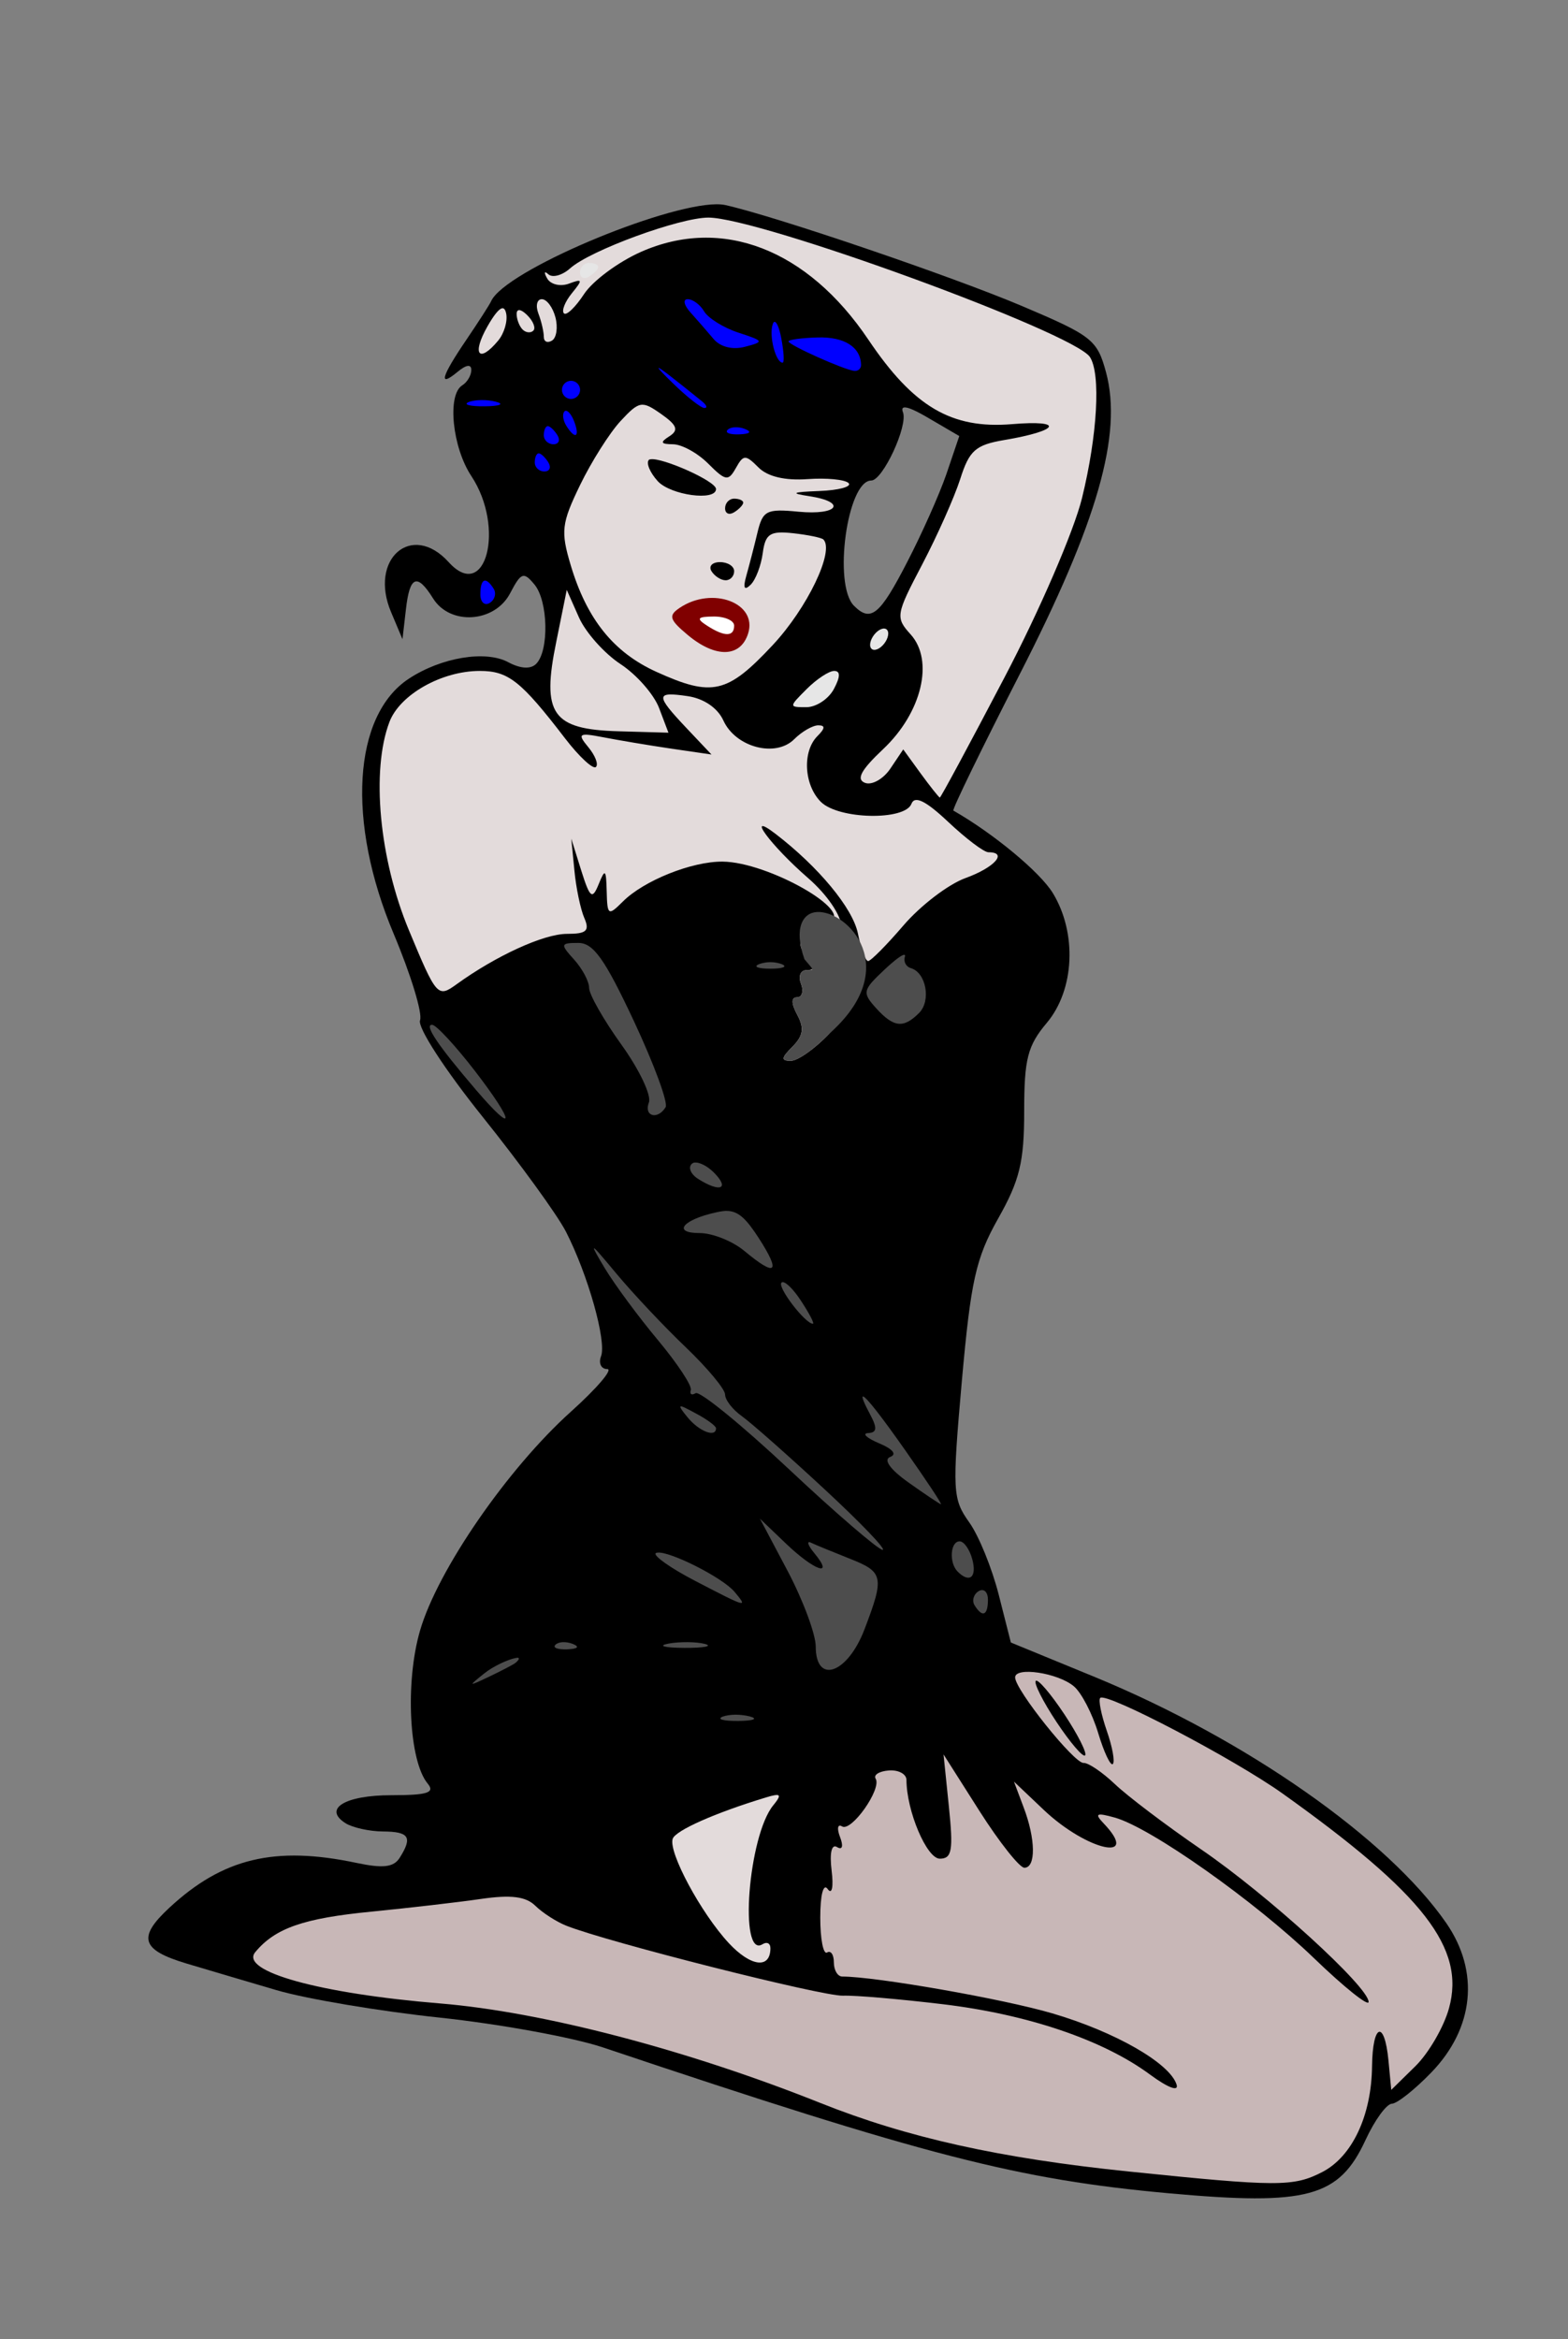
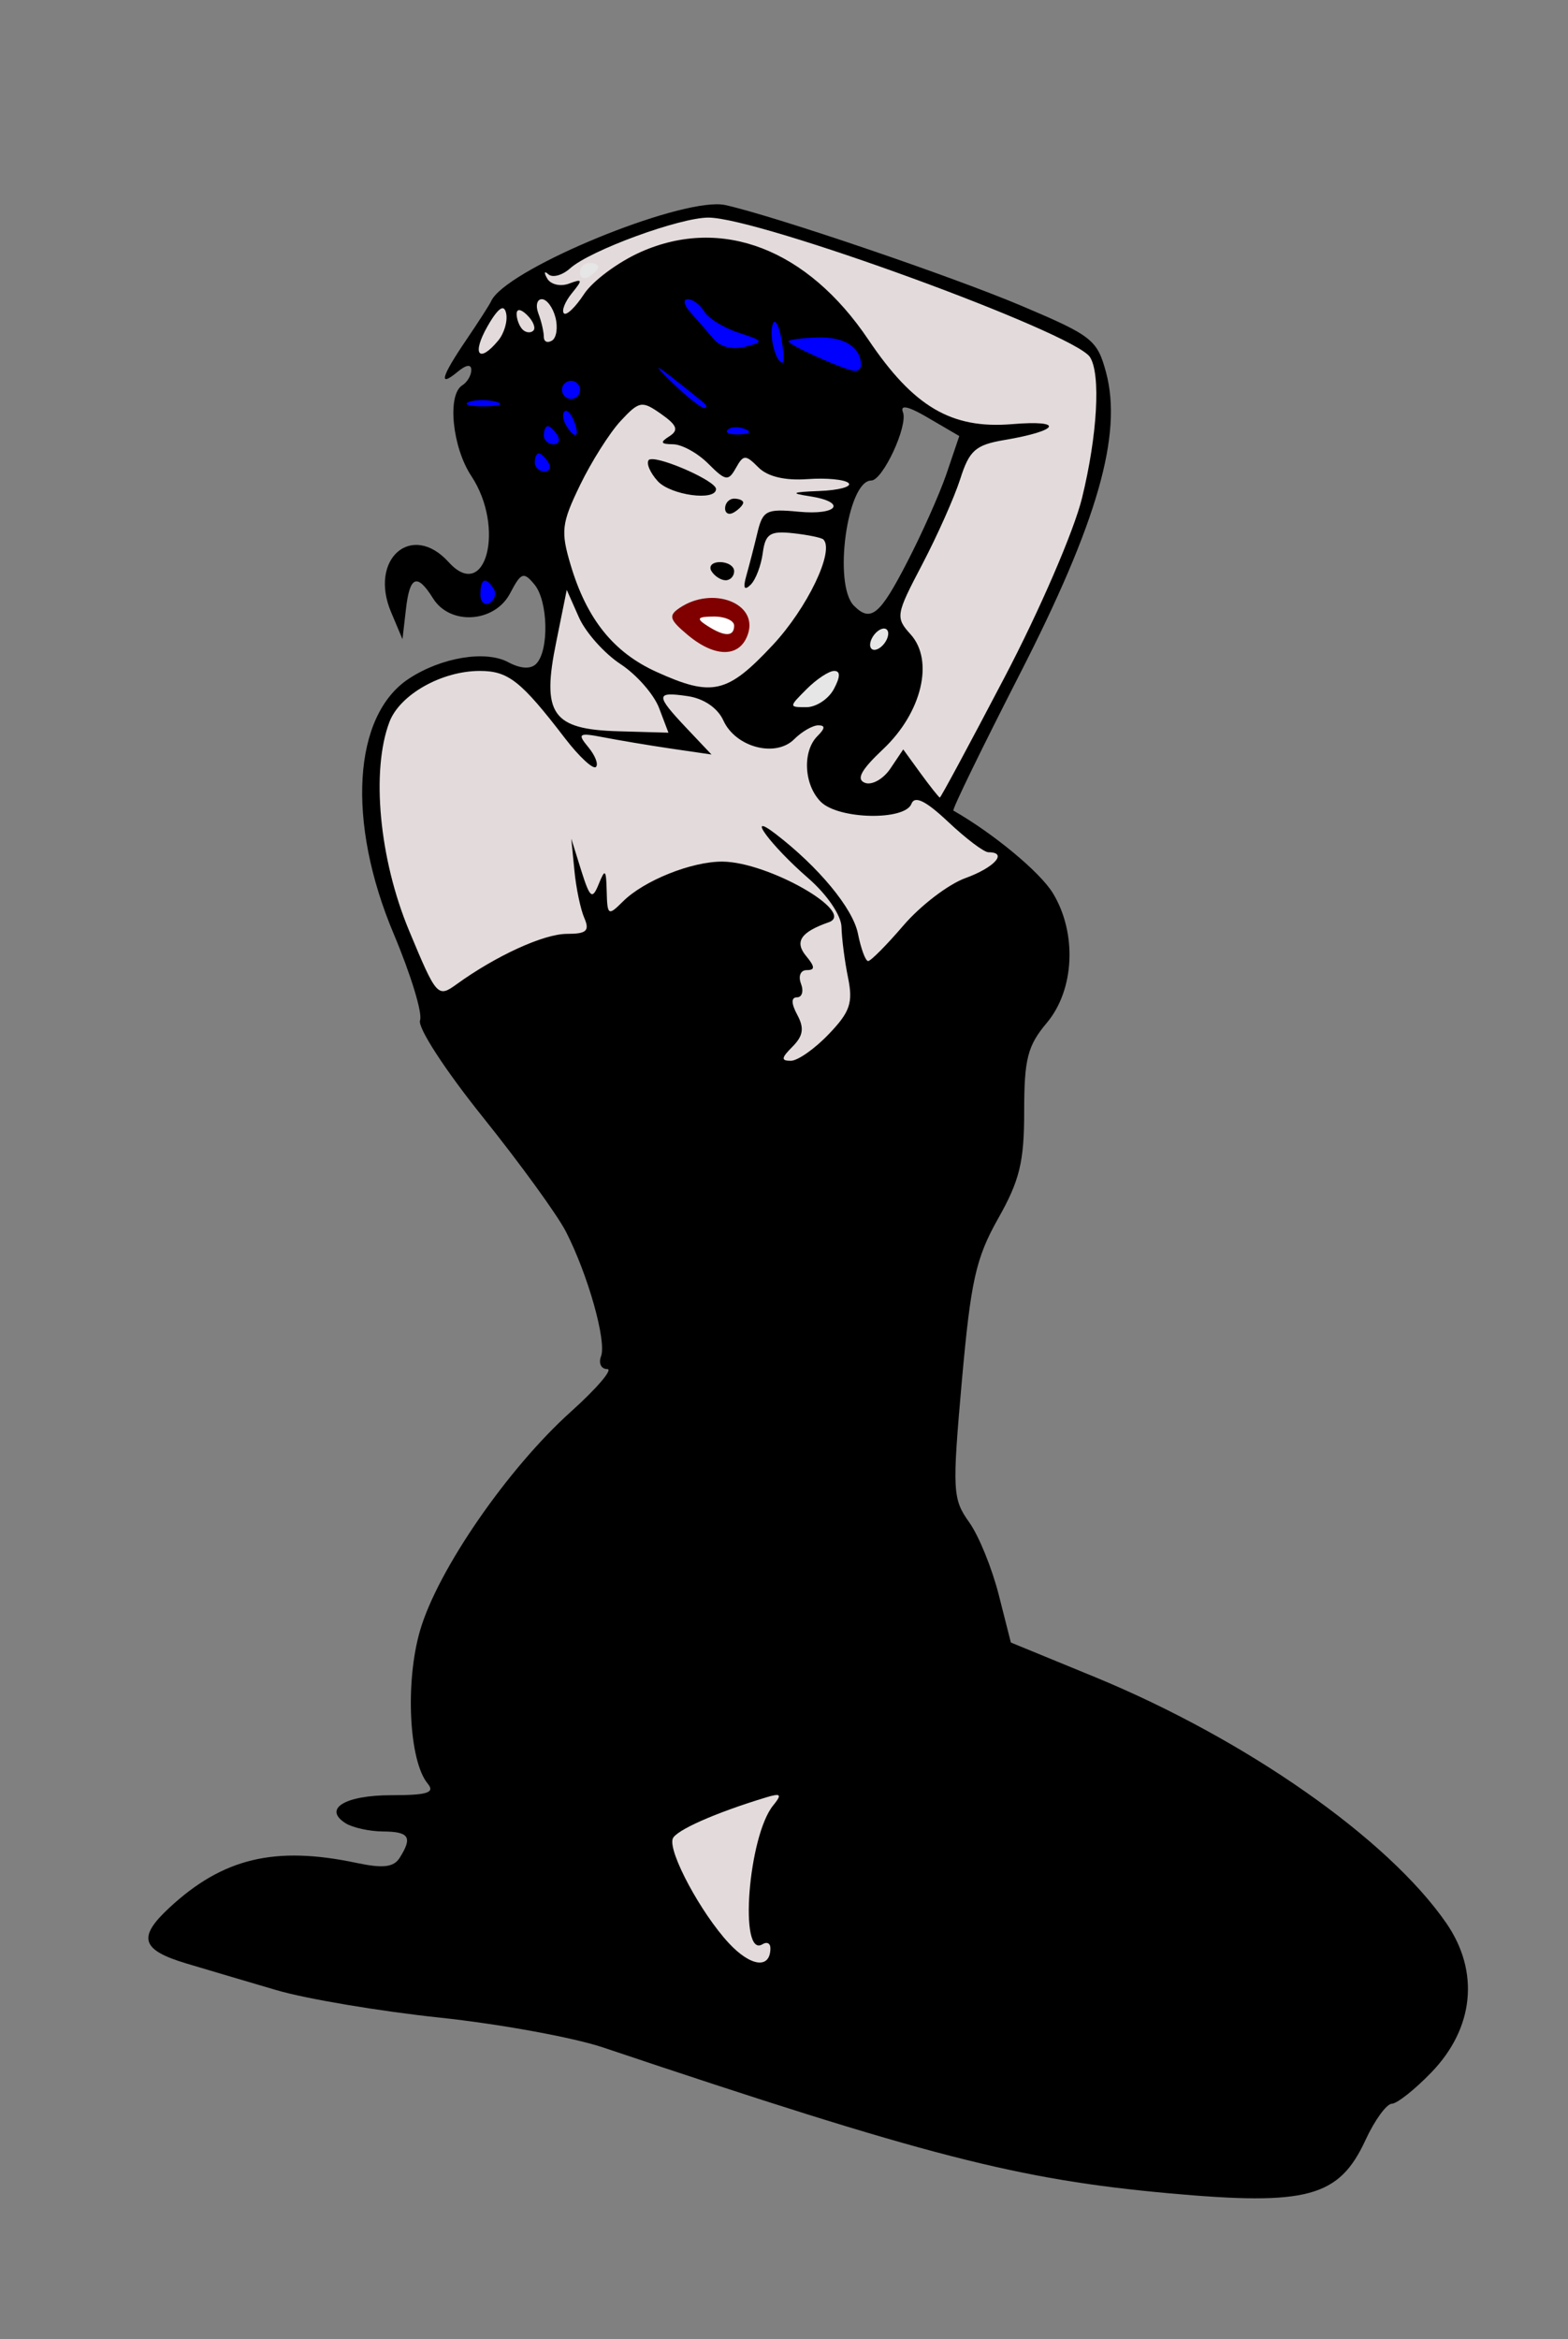
<svg xmlns="http://www.w3.org/2000/svg" version="1.0" viewBox="0 0 173 258">
  <rect x="0" y="0" width="173" height="258" fill="#808080" stroke="none" />
  <path d="m79.031 22.531c-5.94 0.049-23.345 7.354-24.843 10.688-0.178 0.394-1.415 2.313-2.75 4.281-2.777 4.091-3.105 5.298-0.938 3.5 0.946-0.785 1.5-0.858 1.5-0.188 0 0.585-0.45 1.348-1 1.688-1.681 1.039-1.102 6.826 1 10 3.775 5.7 1.587 14.016-2.5 9.5-4.073-4.5-8.84-0.342-6.344 5.531l1.25 2.969 0.375-3.25c0.414-3.741 1.232-4.082 3-1.25 1.881 3.012 6.796 2.691 8.5-0.562 1.213-2.315 1.488-2.415 2.688-0.969 1.515 1.825 1.627 7.31 0.187 8.75-0.607 0.607-1.717 0.549-3.094-0.188-2.493-1.334-7.366-0.527-10.937 1.813-6.194 4.058-6.898 15.802-1.687 28.156 1.891 4.49 3.198 8.77 2.906 9.53-0.299 0.78 2.741 5.46 6.937 10.69 4.099 5.11 8.212 10.78 9.157 12.62 2.448 4.78 4.507 12.11 3.874 13.75-0.296 0.78 0.02 1.41 0.688 1.41s-1.132 2.11-4 4.69c-6.99 6.28-14.717 17.48-16.656 24.15-1.66 5.71-1.218 14.4 0.844 16.88 0.833 1-0.01 1.28-4 1.28-5.129 0-7.583 1.5-5.063 3.09 0.758 0.48 2.613 0.9 4.125 0.91 2.899 0.02 3.292 0.62 1.844 2.91-0.666 1.05-1.855 1.17-4.75 0.56-9.015-1.91-14.765-0.53-20.656 4.94-3.531 3.27-3.127 4.65 1.874 6.15 2.166 0.65 6.638 1.97 9.938 2.94s11.4 2.33 18 3.03 14.7 2.18 18 3.28c35.84 12.03 45.83 14.58 62.5 16.1 15.25 1.38 18.74 0.44 21.66-5.88 1.01-2.19 2.32-3.98 2.9-4 0.58-0.01 2.53-1.56 4.35-3.44 4.74-4.89 5.36-11.14 1.65-16.5-6.45-9.31-22.06-20.23-38.68-27.09l-9.35-3.84-1.34-5.28c-0.74-2.9-2.18-6.47-3.25-7.97-1.84-2.58-1.89-3.45-0.82-15.57 0.99-11.06 1.54-13.56 4-17.93 2.38-4.21 2.88-6.24 2.88-11.85 0-5.76 0.37-7.22 2.5-9.75 3.06-3.64 3.35-9.9 0.66-14.31-1.42-2.321-6.58-6.595-10.97-9.094-0.17-0.094 3.13-6.855 7.31-15.031 8.59-16.78 11.37-26.469 9.53-33.313-0.97-3.593-1.55-4.036-9.28-7.312-7.65-3.243-27.055-9.857-32.688-11.125-0.286-0.064-0.635-0.097-1.031-0.094zm20.75 22.407c0.389-0.04 1.289 0.36 2.689 1.187l3.37 1.969-1.43 4.218c-0.8 2.309-2.74 6.631-4.29 9.626-3.034 5.895-4.035 6.741-5.901 4.874-2.324-2.323-0.741-13.812 1.906-13.812 1.271 0 4.075-6.033 3.5-7.531-0.129-0.336-0.079-0.508 0.156-0.531z" />
-   <path d="m145.91 239.55c3.29-1.71 5.41-6.22 5.47-11.67 0.06-4.7 1.37-5.16 1.81-0.63l0.31 3.25 2.67-2.62c1.46-1.44 3.13-4.31 3.7-6.38 1.83-6.63-2.79-12.58-18.37-23.69-5.36-3.82-19.44-11.2-20.11-10.54-0.22 0.22 0.11 1.85 0.72 3.62 0.62 1.77 0.92 3.42 0.67 3.67s-0.98-1.3-1.62-3.43c-0.65-2.14-1.85-4.46-2.69-5.15-1.77-1.48-6.47-2.18-6.47-0.97 0 1.36 6.52 9.5 7.55 9.43 0.52-0.03 2.07 1.02 3.45 2.33 1.38 1.32 5.65 4.55 9.5 7.19 7.36 5.03 18.5 15.18 18.5 16.84 0 0.54-2.71-1.63-6.01-4.81-6.57-6.33-18.04-14.42-21.99-15.52-2.04-0.57-2.27-0.45-1.25 0.62 4.17 4.37-1.81 3.05-6.57-1.45l-3.31-3.14 1.06 2.82c1.34 3.51 1.38 6.68 0.09 6.68-0.53 0-2.76-2.81-4.95-6.25l-3.97-6.25 0.59 5.75c0.5 4.84 0.34 5.75-1 5.75-1.44 0-3.67-5.25-3.68-8.69-0.01-0.65-0.879-1.12-1.941-1.04s-1.718 0.49-1.458 0.91c0.693 1.12-2.676 5.9-3.709 5.26-0.483-0.3-0.583 0.23-0.221 1.17 0.392 1.02 0.258 1.47-0.33 1.11-0.601-0.37-0.836 0.64-0.599 2.58 0.224 1.84 0.041 2.71-0.431 2.05-0.48-0.68-0.821 0.63-0.821 3.15 0 2.37 0.338 4.1 0.75 3.85 0.412-0.26 0.75 0.23 0.75 1.09s0.417 1.56 0.928 1.56c3.671 0 17.732 2.46 23.172 4.06 6.92 2.03 12.93 5.47 13.71 7.84 0.27 0.83-0.93 0.38-2.93-1.09-5.17-3.82-13.49-6.64-22.88-7.76-4.675-0.56-9.625-0.99-11-0.94-2.307 0.07-25.921-5.9-30.5-7.71-1.1-0.43-2.644-1.43-3.431-2.2-1.039-1.03-2.683-1.24-6-0.76-2.513 0.37-7.944 0.99-12.069 1.4-7.512 0.73-10.642 1.82-12.839 4.47-1.757 2.11 7.099 4.57 20.417 5.66 11.264 0.93 27.195 5.09 41.922 10.97 9.59 3.83 19.81 6.1 34 7.56 16.53 1.7 18.2 1.7 21.41 0.05z" fill="#c8b7b7" />
-   <path d="m116.57 189.93c-1.5-2.26-2.53-4.31-2.29-4.54 0.23-0.24 1.65 1.42 3.15 3.68s2.53 4.31 2.29 4.54c-0.23 0.24-1.65-1.42-3.15-3.68z" />
  <path d="m78.156 24c-3.186 1e-3 -13.047 3.617-15.25 5.594-0.869 0.78-1.95 1.07-2.406 0.656s-0.506-0.195-0.125 0.469c0.381 0.663 1.461 0.916 2.406 0.562 1.51-0.565 1.537-0.441 0.313 1.063-0.766 0.941-1.154 1.94-0.875 2.218 0.279 0.279 1.273-0.681 2.219-2.124 0.945-1.444 3.77-3.546 6.281-4.657 8.935-3.952 18.366-0.315 25.093 9.688 4.978 7.395 9.158 9.867 15.848 9.312 5.84-0.484 5.26 0.719-0.85 1.75-3.19 0.54-3.87 1.16-4.87 4.313-0.65 2.019-2.53 6.238-4.19 9.406-2.906 5.536-2.976 5.846-1.28 7.719 2.61 2.887 1.24 8.631-3.032 12.656-2.445 2.305-3.004 3.334-2 3.719 0.764 0.293 2.041-0.432 2.812-1.594l1.406-2.094 1.904 2.625c1.06 1.454 2.03 2.67 2.13 2.688 0.1 0.017 3.3-5.931 7.12-13.219 3.87-7.365 7.67-16.164 8.57-19.812 1.7-6.94 2.09-13.703 0.87-15.563-1.78-2.701-36.484-15.376-42.094-15.375zm-18.375 9c-0.544 0-0.709 0.724-0.375 1.594s0.594 2.025 0.594 2.562c0 0.538 0.408 0.715 0.906 0.406 0.499-0.308 0.663-1.463 0.375-2.562-0.287-1.099-0.955-2-1.5-2zm-4.375 1c-0.343 0.053-0.888 0.705-1.625 2-1.755 3.085-0.951 4.139 1.188 1.562 0.663-0.798 1.058-2.151 0.875-3-0.087-0.4-0.232-0.594-0.438-0.562zm1.782 0.219c-0.12 0.043-0.188 0.171-0.188 0.406 0 0.568 0.29 1.352 0.656 1.719 0.367 0.366 0.904 0.409 1.188 0.125s-6e-3 -1.037-0.656-1.688c-0.449-0.448-0.801-0.635-1-0.562zm13.5 10.437c-0.593 0.103-1.188 0.669-2.219 1.782-1.208 1.303-3.222 4.487-4.469 7.062-2.045 4.225-2.154 5.088-1.031 8.844 1.781 5.956 4.735 9.614 9.437 11.75 6.18 2.806 7.833 2.419 12.844-2.938 3.817-4.081 6.852-10.398 5.594-11.656-0.194-0.194-1.698-0.508-3.344-0.688-2.544-0.277-3.059 0.063-3.344 2.188-0.184 1.375-0.778 2.95-1.344 3.5-0.697 0.679-0.852 0.358-0.468-1 0.31-1.1 0.862-3.222 1.218-4.719 0.591-2.475 0.984-2.685 4.532-2.343 4.397 0.423 5.406-1.075 1.156-1.719-2.112-0.32-1.852-0.448 1.156-0.563 2.154-0.082 3.609-0.485 3.219-0.875s-2.431-0.589-4.531-0.437c-2.455 0.177-4.391-0.266-5.406-1.282-1.441-1.44-1.659-1.44-2.5 0.063-0.834 1.489-1.135 1.428-3.063-0.5-1.174-1.174-2.913-2.117-3.875-2.125-1.358-0.012-1.456-0.21-0.406-0.875 1.061-0.673 0.877-1.219-0.906-2.469-1.067-0.747-1.658-1.103-2.25-1zm-8.157 20.406-1.156 5.719c-1.641 7.978-0.47 9.672 6.875 9.875l5.5 0.156-1.031-2.718c-0.564-1.493-2.469-3.676-4.25-4.844-1.782-1.168-3.857-3.491-4.594-5.156l-1.344-3.032zm-9.593 8.938c-4.215 0-8.825 2.615-9.969 5.625-2.042 5.369-1.128 15.112 2.156 22.995 3.034 7.29 3.167 7.45 5.25 5.94 4.36-3.15 9.618-5.56 12.187-5.56 2.144 0 2.522-0.33 1.907-1.75-0.418-0.96-0.914-3.325-1.094-5.25l-0.344-3.5 1.094 3.5c0.971 3.086 1.224 3.263 1.937 1.5 0.701-1.731 0.815-1.629 0.876 0.812 0.066 2.658 0.167 2.738 1.781 1.126 2.313-2.314 7.606-4.434 11-4.407 5.054 0.04 14.806 5.609 11.719 6.689-3.086 1.08-3.806 2.14-2.5 3.72 0.999 1.2 1.001 1.56 0.062 1.56-0.682 0-0.944 0.67-0.625 1.5 0.317 0.82 0.115 1.5-0.437 1.5-0.662 0-0.65 0.67 0.031 1.94 0.78 1.45 0.653 2.31-0.531 3.5-1.248 1.25-1.288 1.56-0.188 1.56 0.761 0 2.642-1.32 4.188-2.94 2.359-2.46 2.695-3.46 2.124-6.25-0.373-1.82-0.691-4.33-0.718-5.56-0.029-1.29-1.591-3.585-3.688-5.406-4.122-3.58-7.019-7.502-3.594-4.875 4.749 3.642 8.537 8.211 9.094 11.001 0.334 1.67 0.834 3.03 1.125 3.03s2.048-1.77 3.907-3.94c1.862-2.168 4.932-4.527 6.842-5.216 3.2-1.158 4.7-2.844 2.53-2.844-0.51 0-2.49-1.513-4.44-3.344-2.48-2.34-3.7-2.934-4.06-2-0.719 1.88-8.053 1.726-9.998-0.218-1.865-1.866-2.057-5.568-0.374-7.25 0.848-0.849 0.892-1.188 0.093-1.188-0.62 0-1.815 0.69-2.656 1.531-2.057 2.057-6.466 0.894-7.813-2.062-0.634-1.394-2.171-2.429-3.937-2.688-3.57-0.524-3.577-0.126-0.125 3.531l2.75 2.907-4.5-0.657c-2.475-0.364-5.83-0.932-7.469-1.25-2.684-0.519-2.861-0.396-1.625 1.094 0.755 0.91 1.144 1.888 0.844 2.188-0.3 0.299-1.84-1.116-3.406-3.156-4.861-6.332-6.257-7.438-9.406-7.438zm32.531 124c-0.231 0.04-0.554 0.12-0.969 0.25-5.604 1.7-9.974 3.64-10.281 4.56-0.493 1.48 3.13 8.21 6.187 11.5 2.431 2.62 4.594 2.88 4.594 0.57 0-0.56-0.392-0.74-0.875-0.44-2.623 1.62-1.57-11.95 1.187-15.32 0.747-0.91 0.849-1.24 0.157-1.12z" fill="#e3dbdb" />
-   <path d="m90.128 100.59c-1.534 0.09-2.594 1.75-1.371 5.21 0.999 1.2 1.182 1.2 0.243 1.2-0.682 0-0.944 0.67-0.625 1.5 0.317 0.82 0.115 1.5-0.437 1.5-0.662 0-0.65 0.67 0.031 1.94 0.78 1.45 0.653 2.31-0.531 3.5-1.248 1.25-1.288 1.56-0.188 1.56 0.761 0 2.642-1.32 4.188-2.94 8.292-7.29 2.066-13.67-1.31-13.47zm-26.316 3.41c-1.977 0-2.022 0.13-0.468 1.84 0.91 1.01 1.656 2.41 1.656 3.13 0 0.71 1.599 3.52 3.562 6.25 1.964 2.73 3.328 5.6 3.032 6.37-0.586 1.53 0.954 1.97 1.844 0.53 0.301-0.48-1.28-4.76-3.5-9.5-3.194-6.81-4.458-8.62-6.126-8.62zm35.938 1.31c-0.274 0.01-1.092 0.63-2.156 1.63-2.42 2.27-2.488 2.53-0.938 4.25 1.952 2.15 3.023 2.26 4.754 0.53 1.34-1.35 0.77-4.45-0.91-4.94-0.55-0.16-0.839-0.73-0.656-1.28 0.045-0.14-3e-3 -0.19-0.094-0.19zm-14.75 0.81c-0.453 0-0.906 0.09-1.25 0.22-0.688 0.28-0.125 0.5 1.25 0.5s1.938-0.22 1.25-0.5c-0.344-0.13-0.797-0.22-1.25-0.22zm-37.312 6.91c-0.939-0.05 0.599 2.24 4.812 7.16 4.428 5.17 4.344 3.7-0.125-2.1-2.125-2.75-4.244-5.04-4.687-5.06zm29.031 15.19c-0.175 0-0.304 0.05-0.407 0.16-0.409 0.4-0.09 1.14 0.719 1.65 2.435 1.54 3.526 1.09 1.719-0.72-0.697-0.69-1.507-1.1-2.031-1.09zm3.625 5.34c-0.396-0.03-0.834 0.05-1.344 0.16-3.69 0.81-4.859 2.28-1.812 2.28 1.424 0 3.639 0.89 4.937 1.97 3.507 2.92 4.067 2.43 1.594-1.41-1.35-2.09-2.187-2.91-3.375-3zm-14.813 4.13c-0.033 0.09 0.376 0.82 1.157 2.12 1.094 1.83 3.756 5.43 5.906 8 2.149 2.58 3.776 5.04 3.625 5.5s0.083 0.62 0.531 0.35c0.448-0.28 5.078 3.49 10.281 8.37 5.203 4.89 9.865 8.88 10.344 8.91 0.479 0.02-2.404-2.98-6.406-6.69s-8.11-7.34-9.125-8.06-1.844-1.79-1.844-2.38-1.942-2.92-4.312-5.19c-2.371-2.26-5.821-5.92-7.657-8.12-1.682-2.02-2.456-2.94-2.5-2.81zm20.813 3.72c-0.057 0-0.089 0.02-0.125 0.06-0.481 0.48 2.619 4.53 3.469 4.53 0.202 0-0.401-1.14-1.313-2.53-0.798-1.22-1.637-2.07-2.031-2.06zm8.844 12.62c-0.101 0.09 0.152 0.74 0.812 1.97 0.811 1.52 0.755 2.01-0.219 2.06-0.707 0.04-0.156 0.55 1.219 1.13 1.506 0.63 1.982 1.21 1.219 1.5-0.787 0.29-0.03 1.36 2.001 2.81 1.8 1.28 3.42 2.36 3.59 2.41 0.18 0.04-1.59-2.61-3.904-5.91-2.632-3.75-4.273-5.84-4.656-5.97-0.029-0.01-0.048-0.01-0.062 0zm-20.094 1.09c-0.12 0.07 0.159 0.47 0.781 1.22 1.278 1.55 3.125 2.25 3.125 1.19 0-0.25-1.012-1-2.25-1.65-1.02-0.55-1.536-0.82-1.656-0.76zm8.75 12.38 3.094 5.84c1.69 3.22 3.062 6.93 3.062 8.25 0 4.24 3.506 3.02 5.375-1.87 2.224-5.82 2.108-6.34-1.625-7.81-1.788-0.71-3.7-1.49-4.25-1.75-0.55-0.27-0.38 0.27 0.375 1.18 2.209 2.68-0.019 1.91-3.156-1.09l-2.875-2.75zm22.036 2.5c-1.04 0-1.19 2.37-0.22 3.34 1.31 1.31 2.14 0.63 1.62-1.34-0.29-1.1-0.92-2-1.4-2zm-33.349 1.25c-0.086 0.01-0.144 0.02-0.187 0.06-0.275 0.28 1.656 1.65 4.312 3.03 5.81 3.02 5.883 3.03 4.406 1.25-1.34-1.61-7.231-4.55-8.531-4.34zm35.849 4.13c-0.13-0.01-0.27 0.03-0.41 0.12-0.56 0.35-0.76 1.05-0.44 1.56 0.86 1.39 1.47 1.13 1.47-0.62 0-0.65-0.26-1.05-0.62-1.06zm-46.286 5.74c-0.348 0.02-0.647 0.12-0.813 0.29-0.332 0.33 0.259 0.54 1.313 0.5 1.165-0.05 1.391-0.28 0.594-0.6-0.361-0.14-0.747-0.2-1.094-0.19zm13.781 0c-0.725 0-1.503 0.04-2.125 0.16-1.244 0.24-0.45 0.46 1.75 0.47s3.206-0.19 2.25-0.44c-0.478-0.12-1.15-0.18-1.875-0.19zm-18.75 1.72c-0.067 0-0.167 0.01-0.281 0.04-0.759 0.14-2.411 0.88-3.406 1.68-1.831 1.47-1.795 1.47 0.562 0.35 1.375-0.66 2.677-1.33 2.906-1.53 0.386-0.34 0.421-0.51 0.219-0.54zm24 6.28c-0.544 0.01-1.068 0.09-1.406 0.22-0.677 0.28 0.131 0.49 1.781 0.47s2.192-0.24 1.219-0.5c-0.487-0.12-1.05-0.19-1.594-0.19z" fill="#4d4d4d" />
  <path d="m64 30.059c0-0.582 0.45-1.059 1-1.059s1 0.198 1 0.441-0.45 0.719-1 1.059-1 0.141-1-0.441z" fill="#e6e6e6" />
  <path d="m92 76c0.726-1.356 0.737-2 0.035-2-0.569 0-1.935 0.9-3.035 2-1.976 1.976-1.977 2-0.035 2 1.08 0 2.446-0.9 3.035-2z" fill="#e6e6e6" />
  <path d="m75.861 70.02c-2.015-1.689-2.141-2.127-0.861-2.984 3.605-2.416 8.609-0.531 7.54 2.839-0.846 2.663-3.605 2.723-6.679 0.145z" fill="#800000" />
  <path d="m71.781 50.656c-0.085 0.014-0.147 0.022-0.187 0.063-0.332 0.332 0.111 1.396 0.968 2.343 1.411 1.559 6.436 2.242 6.438 0.876 1e-3 -0.876-5.94-3.495-7.219-3.282zm9.219 4.344c-0.55 0-1 0.48-1 1.062 0 0.583 0.45 0.778 1 0.438s1-0.82 1-1.062c0-0.243-0.45-0.438-1-0.438zm-1.562 7c-0.858 0-1.278 0.45-0.938 1s1.045 1 1.562 1c0.518 0 0.938-0.45 0.938-1s-0.705-1-1.562-1z" />
  <path d="m78.75 68c-1.819 0.012-1.963 0.216-0.75 1 1.939 1.253 3 1.253 3 0 0-0.55-1.012-1.008-2.25-1z" fill="#fff" />
  <path d="m98 69.882c0-0.55-0.45-0.722-1-0.382s-1 1.068-1 1.618 0.45 0.722 1 0.382 1-1.068 1-1.618z" fill="#e6e6e6" />
  <path d="m75.875 33c-0.562 0-0.414 0.663 0.313 1.469 0.726 0.806 1.864 2.108 2.531 2.906 0.74 0.887 2.086 1.237 3.469 0.875 2.15-0.562 2.107-0.639-0.719-1.562-1.636-0.535-3.342-1.6-3.781-2.344-0.44-0.745-1.251-1.344-1.813-1.344zm9.563 2.5c-0.079 0.014-0.129 0.105-0.188 0.281-0.425 1.273 0.34 4.219 1.094 4.219 0.216 0 0.133-1.238-0.156-2.75-0.218-1.134-0.516-1.791-0.75-1.75zm4.781 1.719c-1.776 0.05-3.219 0.248-3.219 0.437 0 0.392 6.105 3.126 7.25 3.25 0.412 0.045 0.758-0.244 0.75-0.656-0.04-1.982-1.849-3.115-4.781-3.031zm-17.563 3.375c-8e-3 0.088 0.535 0.652 1.563 1.656 1.547 1.512 3.123 2.75 3.5 2.75 0.376 0 0.241-0.329-0.281-0.75-3.254-2.62-4.768-3.804-4.782-3.656zm-9.656 1.406c-0.55 0-1 0.45-1 1s0.45 1 1 1 1-0.45 1-1-0.45-1-1-1zm-9.875 2.125c-0.544 7e-3 -1.068 0.082-1.406 0.219-0.677 0.274 0.131 0.489 1.781 0.468 1.65-0.02 2.192-0.246 1.219-0.5-0.487-0.126-1.05-0.194-1.594-0.187zm9.25 1.187c-0.039 0.011-0.061 0.03-0.094 0.063-0.262 0.262-0.175 0.976 0.188 1.563 0.986 1.595 1.551 1.293 0.875-0.469-0.285-0.743-0.697-1.229-0.969-1.157zm-1.937 1.688c-0.243 0-0.438 0.45-0.438 1s0.48 1 1.062 1c0.583 0 0.778-0.45 0.438-1s-0.82-1-1.062-1zm20.656 0.125c-0.348 0.014-0.647 0.115-0.813 0.281-0.332 0.333 0.259 0.544 1.313 0.5 1.165-0.048 1.391-0.274 0.594-0.594-0.361-0.144-0.747-0.201-1.094-0.187zm-21.656 2.875c-0.243 0-0.438 0.45-0.438 1s0.48 1 1.062 1c0.583 0 0.778-0.45 0.438-1s-0.82-1-1.062-1zm-6.032 14.062c-0.257 0.111-0.406 0.622-0.406 1.5 0 0.858 0.472 1.283 1.031 0.938s0.754-1.051 0.438-1.562c-0.429-0.694-0.806-0.986-1.063-0.876z" fill="#00f" />
</svg>